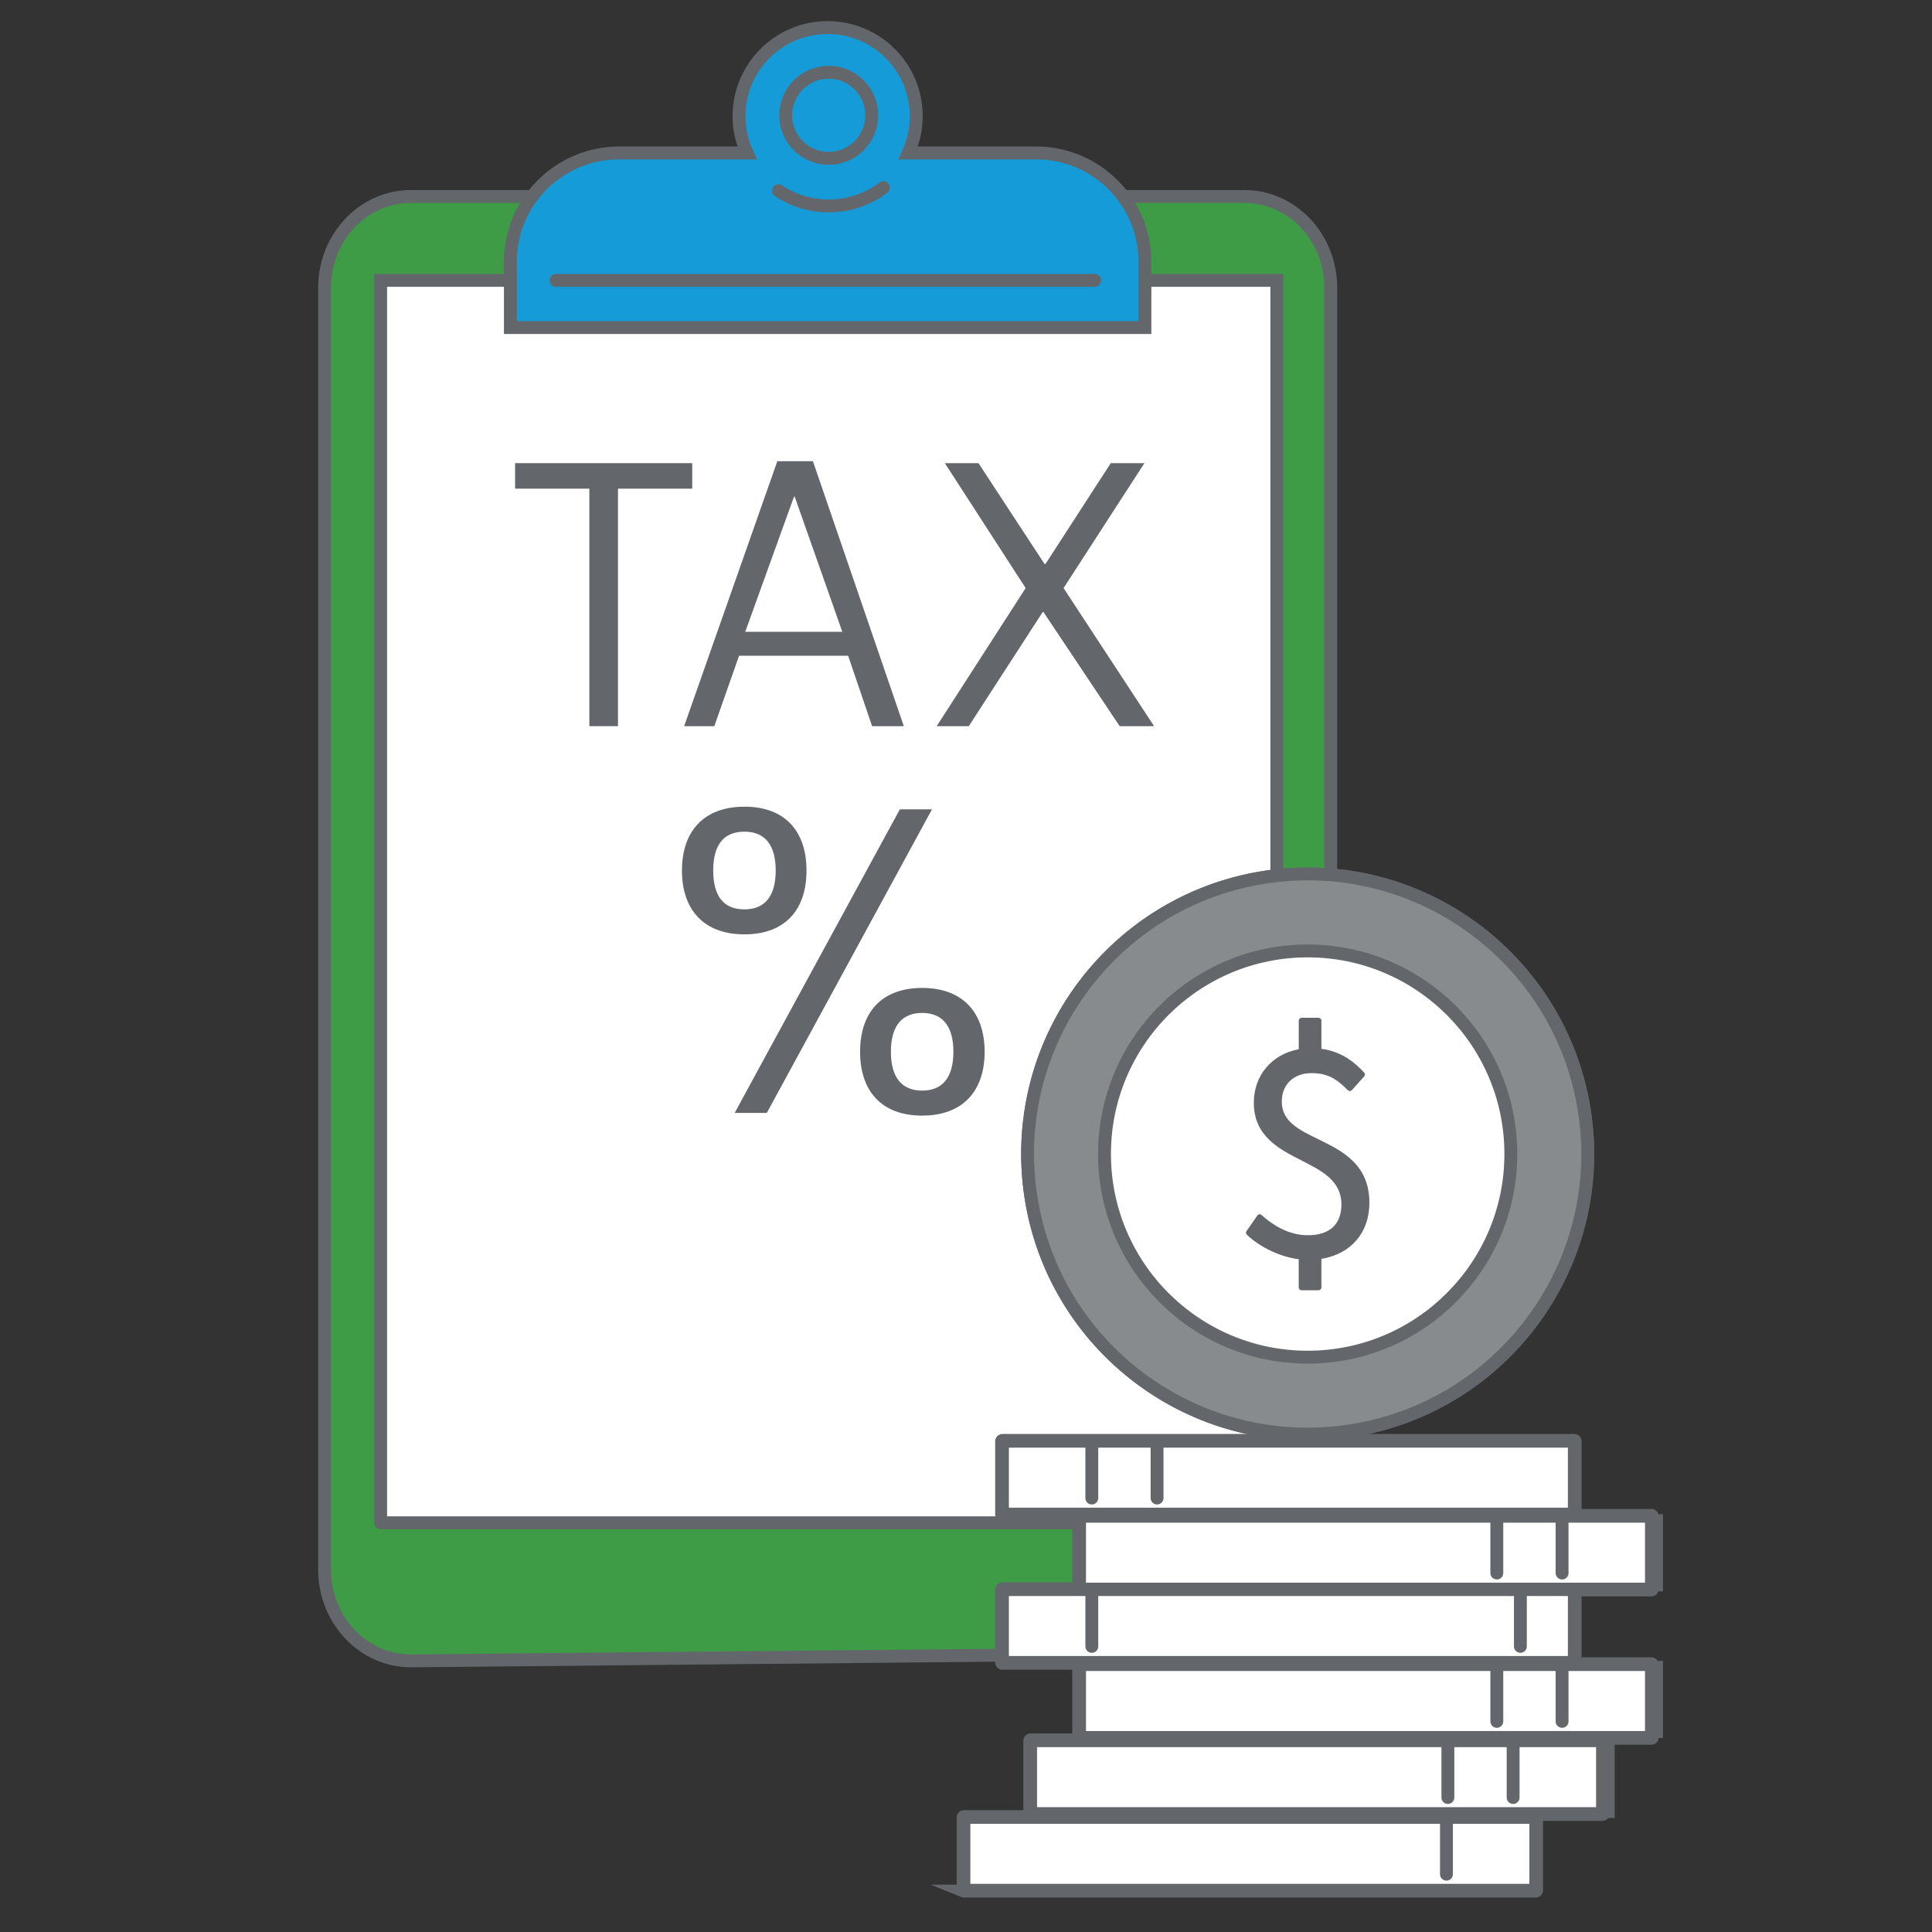
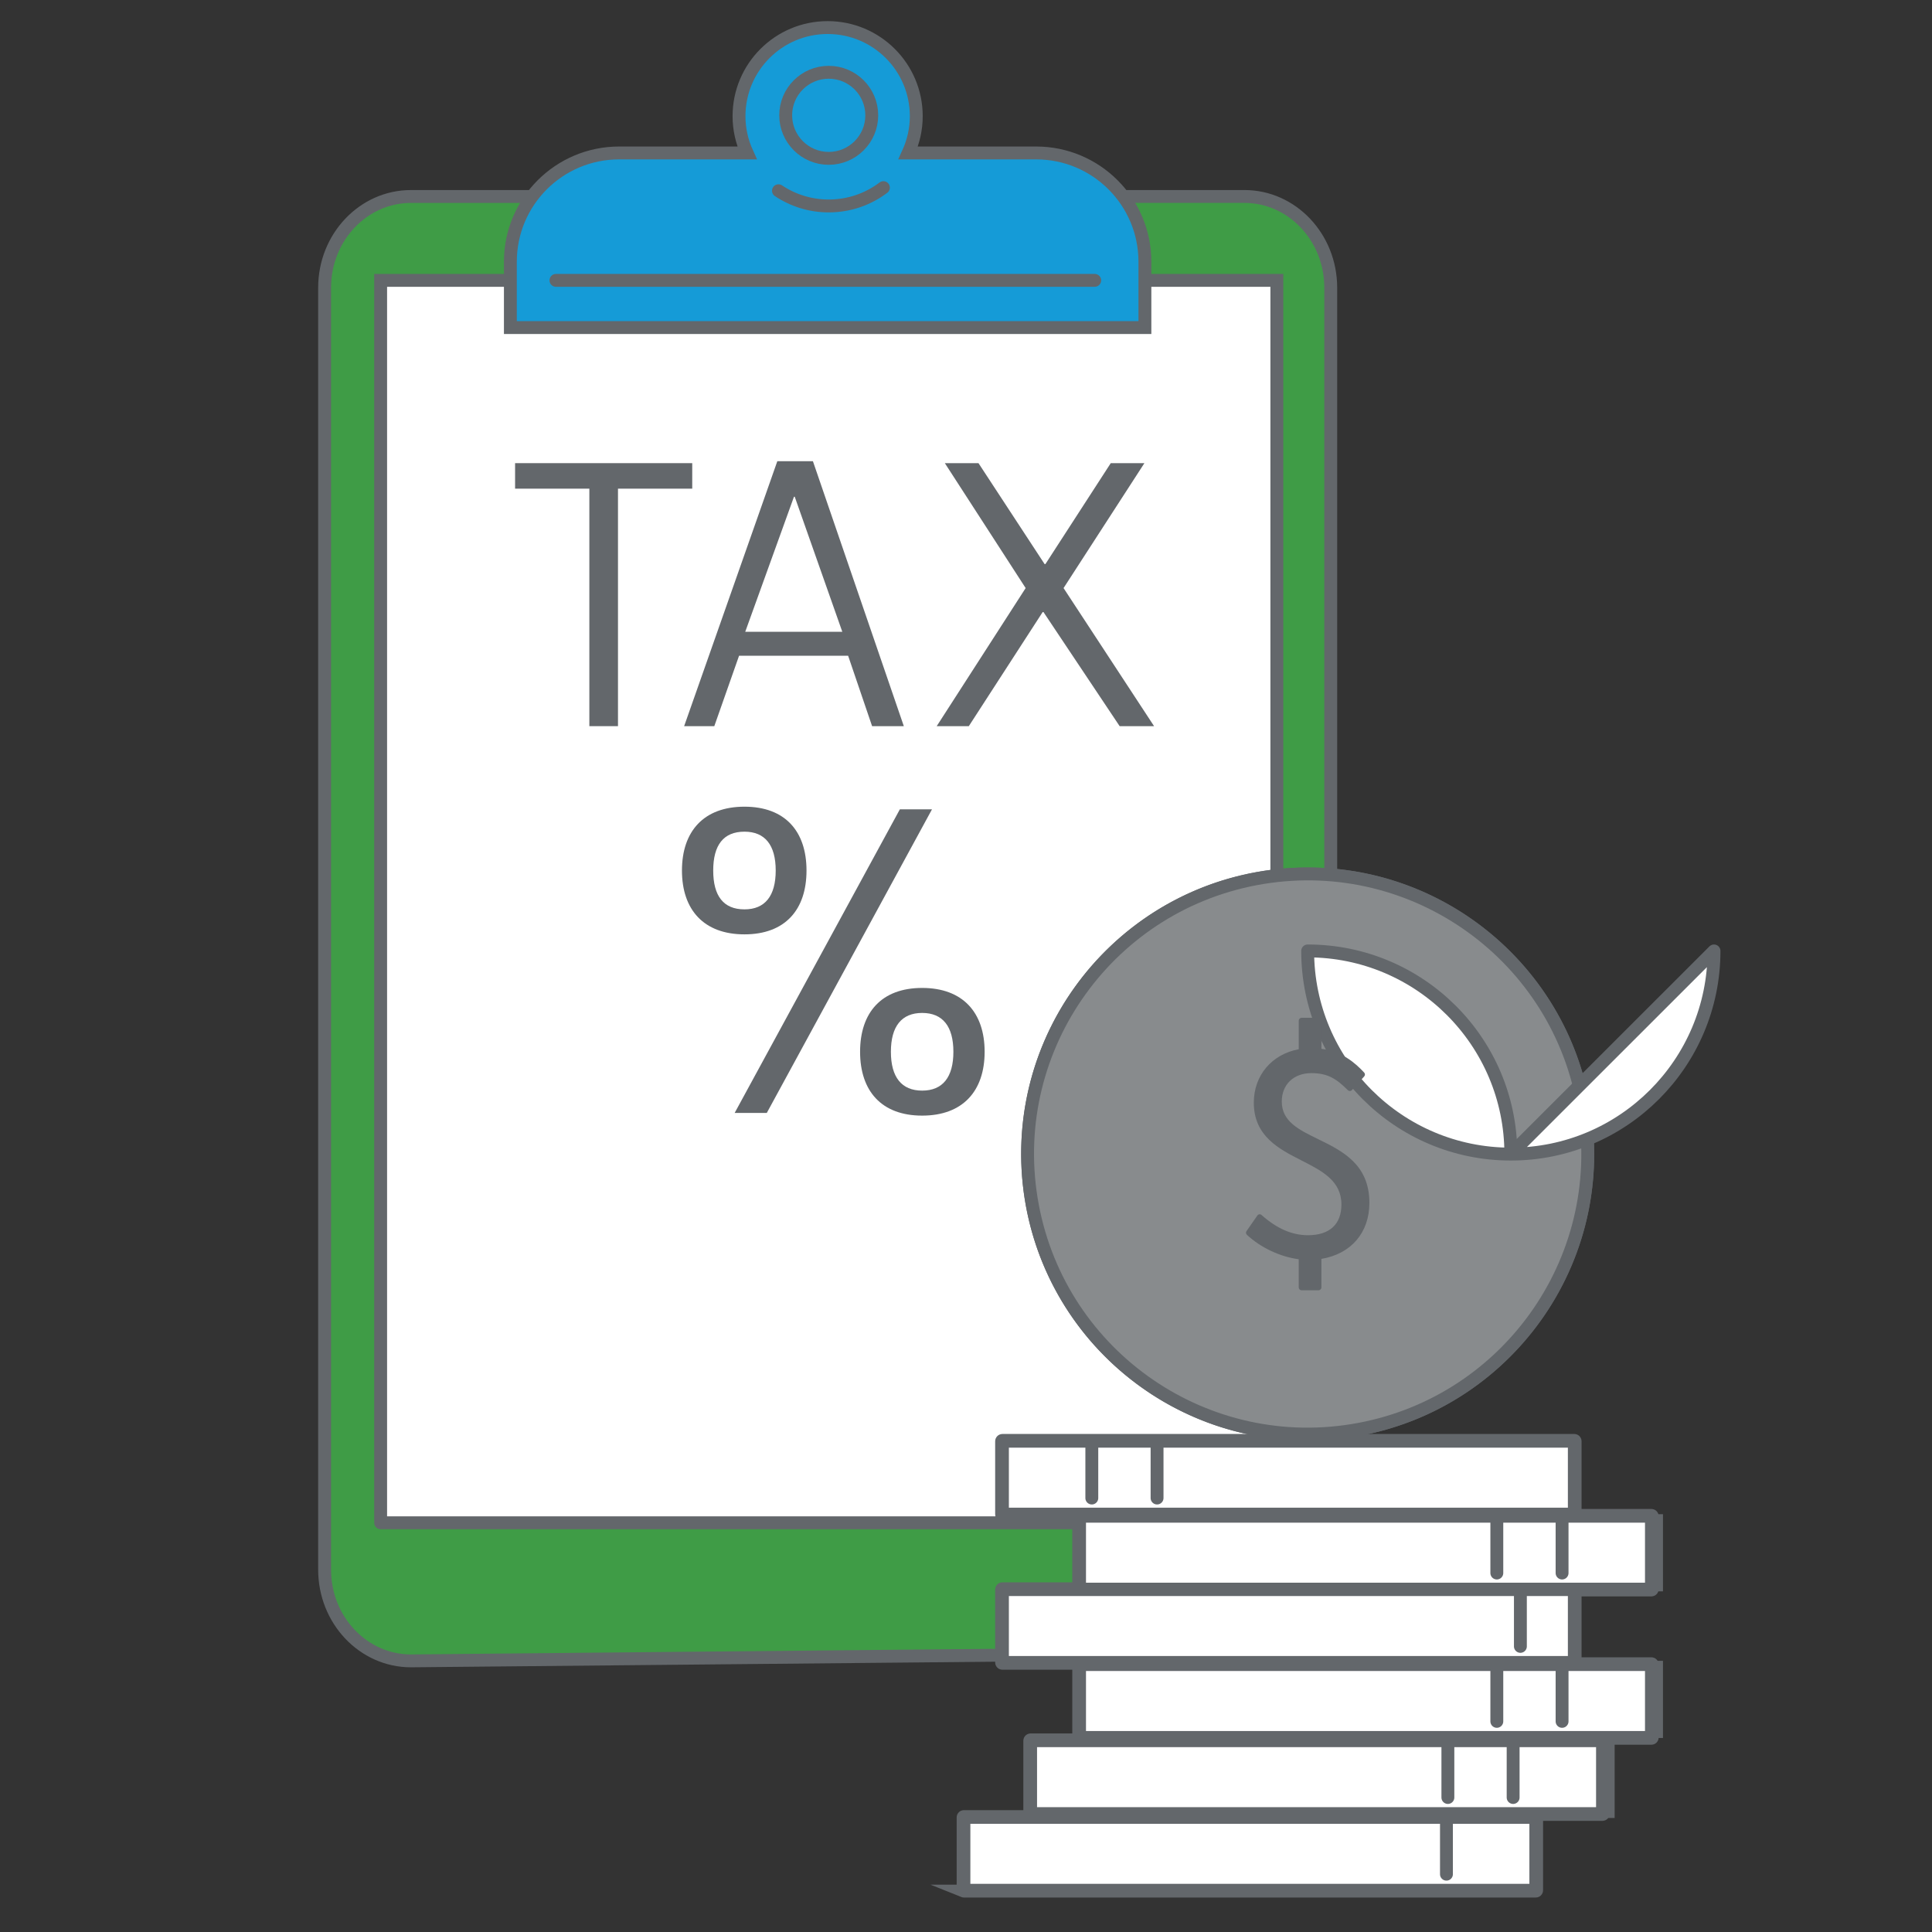
<svg xmlns="http://www.w3.org/2000/svg" id="Layer_1" data-name="Layer 1" viewBox="0 0 150 150">
  <rect x="0" y="0" width="150" height="150" fill="#333333" stroke="none" />
  <defs>
    <style>
      .cls-1 {
        fill: #888b8d;
      }

      .cls-1, .cls-2, .cls-3, .cls-4, .cls-5, .cls-6, .cls-7, .cls-8, .cls-9 {
        stroke: #63676b;
      }

      .cls-1, .cls-2, .cls-3, .cls-4, .cls-7, .cls-8, .cls-9 {
        stroke-linecap: round;
      }

      .cls-1, .cls-7, .cls-8 {
        stroke-linejoin: round;
      }

      .cls-2 {
        fill: #159bd7;
      }

      .cls-2, .cls-3, .cls-4, .cls-5, .cls-6, .cls-9 {
        stroke-miterlimit: 10;
      }

      .cls-3, .cls-7 {
        fill: #fff;
      }

      .cls-4, .cls-6 {
        fill: none;
      }

      .cls-5, .cls-8, .cls-9 {
        fill: #3f9c46;
      }

      .cls-10 {
        fill: #63676b;
      }
    </style>
  </defs>
  <path class="cls-9" d="M87.218,15.254h9.396c3.702,0,6.704,3.172,6.704,7.083v98.907c0,3.913-3.003,7.083-6.704,7.083l-64.708.622c-3.702,0-6.704-3.171-6.704-7.083V22.338c0-3.911,3.001-7.083,6.704-7.083h9.396" />
  <polyline class="cls-3" points="29.553 118.227 99.134 118.227 99.134 21.767 88.891 21.767 39.626 21.767 29.553 21.767 29.553 118.039" />
  <path class="cls-2" d="M80.445,11.875h-9.931c.397-.871.625-1.834.625-2.854,0-3.801-3.081-6.881-6.881-6.881s-6.881,3.08-6.881,6.881c0,1.02.228,1.983.625,2.854h-9.931c-4.666,0-8.446,3.783-8.446,8.446v5.111h49.265v-5.111c0-4.664-3.781-8.446-8.446-8.446Z" />
  <g>
    <path class="cls-10" d="M47.98,37.94v18.439h-2.223v-18.439h-5.766v-1.981h13.754v1.981h-5.766Z" />
    <path class="cls-10" d="M65.849,50.913h-8.469l-1.922,5.466h-2.342l7.235-20.571h2.764l7.058,20.571h-2.463l-1.861-5.466ZM61.643,38.57l-3.783,10.481h7.536l-3.692-10.481h-.061Z" />
    <path class="cls-10" d="M81.014,47.52h-.061l-5.735,8.859h-2.493l6.906-10.721-6.274-9.699h2.612l5.134,7.838h.061l5.075-7.838h2.612l-6.277,9.699,7.028,10.721h-2.673l-5.915-8.859Z" />
    <path class="cls-10" d="M52.947,67.587c0-3.051,1.699-4.956,4.852-4.956s4.818,1.906,4.818,4.956-1.664,4.956-4.818,4.956-4.852-1.906-4.852-4.956ZM60.226,67.587c0-1.976-.831-3.016-2.426-3.016-1.63,0-2.426,1.04-2.426,3.016s.796,3.016,2.426,3.016c1.595,0,2.426-1.04,2.426-3.016ZM59.533,86.409h-2.495l12.826-23.571h2.495l-12.826,23.571ZM66.777,81.66c0-3.051,1.664-4.957,4.818-4.957,3.156,0,4.852,1.907,4.852,4.957,0,3.05-1.697,4.956-4.852,4.956-3.153,0-4.818-1.907-4.818-4.956ZM74.021,81.66c0-1.976-.831-3.016-2.426-3.016-1.593,0-2.426,1.04-2.426,3.016,0,1.975.833,3.015,2.426,3.015,1.595,0,2.426-1.04,2.426-3.015Z" />
  </g>
  <path class="cls-4" d="M67.683,8.954c0,1.843-1.495,3.341-3.341,3.341-1.844,0-3.341-1.498-3.341-3.341,0-1.846,1.496-3.342,3.341-3.342,1.846,0,3.341,1.496,3.341,3.342Z" />
  <line class="cls-4" x1="43.164" y1="21.767" x2="84.993" y2="21.767" />
  <path class="cls-4" d="M68.588,14.568c-1.18.893-2.65,1.422-4.245,1.422-1.444,0-2.786-.435-3.903-1.181" />
  <path class="cls-5" d="M74.839,146.824c-.036,0-.064-.029-.064-.064v-5.658c0-.035.029-.064.064-.064h5.112v-5.89c0-.035.029-.064.064-.064h3.736v-5.948h-5.923c-.036,0-.064-.029-.064-.064v-5.658c0-.036.029-.064.064-.064h5.923v-5.73h-5.923c-.036,0-.064-.029-.064-.064v-5.658c0-.036.029-.064.064-.064h44.401c.036,0,.064.029.064.064v5.758h5.923c.036,0,.064.029.064.064v5.66c0,.035-.029.064-.064.064h-5.923v5.729h5.923c.036,0,.064.029.064.064v5.66c0,.035-.029.064-.064.064h-3.736v5.846c0,.036-.029.064-.064.064h-5.112v5.889c0,.036-.029.064-.064.064h-44.402Z" />
  <rect class="cls-5" x="77.788" y="112.368" width="12.142" height="4.991" />
  <rect class="cls-5" x="116.47" y="118.061" width="12.142" height="4.991" />
  <rect class="cls-5" x="116.47" y="129.446" width="12.142" height="4.991" />
  <rect class="cls-5" x="112.719" y="135.656" width="12.142" height="4.991" />
  <g>
    <g>
      <path class="cls-6" d="M101.528,67.854c12.008,0,21.743,9.733,21.743,21.743,0,12.008-9.734,21.743-21.743,21.743s-21.743-9.734-21.743-21.743c0-12.009,9.734-21.743,21.743-21.743ZM117.301,89.596c0-8.71-7.064-15.766-15.774-15.766s-15.774,7.056-15.774,15.766c0,8.709,7.064,15.774,15.774,15.774s15.774-7.064,15.774-15.774Z" />
      <path class="cls-6" d="M101.528,73.83c8.709,0,15.774,7.056,15.774,15.766,0,8.709-7.064,15.774-15.774,15.774s-15.774-7.064-15.774-15.774c0-8.71,7.064-15.766,15.774-15.766Z" />
    </g>
    <g>
      <circle class="cls-1" cx="101.528" cy="89.596" r="21.743" transform="translate(-13.041 17.42) rotate(-9.217)" />
-       <path class="cls-7" d="M117.301,89.596c0-8.71-7.064-15.766-15.774-15.766s-15.774,7.056-15.774,15.766c0,8.709,7.064,15.774,15.774,15.774s15.774-7.064,15.774-15.774Z" />
+       <path class="cls-7" d="M117.301,89.596c0-8.71-7.064-15.766-15.774-15.766c0,8.709,7.064,15.774,15.774,15.774s15.774-7.064,15.774-15.774Z" />
    </g>
  </g>
  <g>
    <g>
      <rect class="cls-7" x="77.829" y="111.898" width="44.401" height="5.658" />
      <line class="cls-8" x1="84.768" y1="112.296" x2="84.768" y2="116.307" />
      <line class="cls-8" x1="89.834" y1="112.296" x2="89.834" y2="116.307" />
    </g>
    <g>
      <rect class="cls-7" x="83.816" y="117.72" width="44.401" height="5.66" />
      <line class="cls-8" x1="121.279" y1="118.118" x2="121.279" y2="122.129" />
      <line class="cls-8" x1="116.213" y1="118.118" x2="116.213" y2="122.129" />
    </g>
    <g>
      <rect class="cls-7" x="77.829" y="123.415" width="44.401" height="5.658" />
-       <line class="cls-8" x1="84.768" y1="123.812" x2="84.768" y2="127.824" />
      <line class="cls-8" x1="118.043" y1="123.812" x2="118.043" y2="127.824" />
    </g>
    <g>
      <rect class="cls-7" x="83.816" y="129.237" width="44.401" height="5.66" />
      <line class="cls-8" x1="121.279" y1="129.635" x2="121.279" y2="133.646" />
      <line class="cls-8" x1="116.213" y1="129.635" x2="116.213" y2="133.646" />
    </g>
    <g>
      <rect class="cls-7" x="80.016" y="135.148" width="44.402" height="5.658" />
      <line class="cls-8" x1="117.479" y1="135.547" x2="117.479" y2="139.557" />
      <line class="cls-8" x1="112.413" y1="135.547" x2="112.413" y2="139.557" />
    </g>
    <g>
      <rect class="cls-7" x="74.839" y="141.102" width="44.402" height="5.658" />
      <line class="cls-8" x1="112.302" y1="141.501" x2="112.302" y2="145.511" />
    </g>
  </g>
  <path class="cls-10" d="M102.342,88.443c-1.516-.738-2.825-1.378-2.825-2.918,0-1.321.922-2.208,2.294-2.208,1.279,0,1.957.446,2.835,1.324.042.041.103.067.161.064.06-.001.118-.029.157-.074l.954-1.061c.074-.083.074-.212-.003-.296-.696-.749-1.697-1.625-3.321-1.844v-2.188c0-.121-.099-.22-.22-.22h-1.321c-.121,0-.219.099-.219.22v2.22c-2.095.39-3.489,2.035-3.489,4.15,0,2.605,1.97,3.605,3.708,4.488,1.591.81,3.094,1.572,3.094,3.42,0,1.536-.922,2.382-2.596,2.382-1.239,0-2.418-.514-3.603-1.569-.046-.043-.109-.062-.171-.055s-.119.041-.155.093l-.844,1.213c-.063.089-.049.211.03.285,1.063.995,2.589,1.712,4.025,1.898v2.188c0,.123.098.22.219.22h1.321c.121,0,.22-.097.22-.22v-2.215c2.304-.384,3.726-2.035,3.726-4.35,0-3.003-2.113-4.034-3.978-4.946Z" />
</svg>